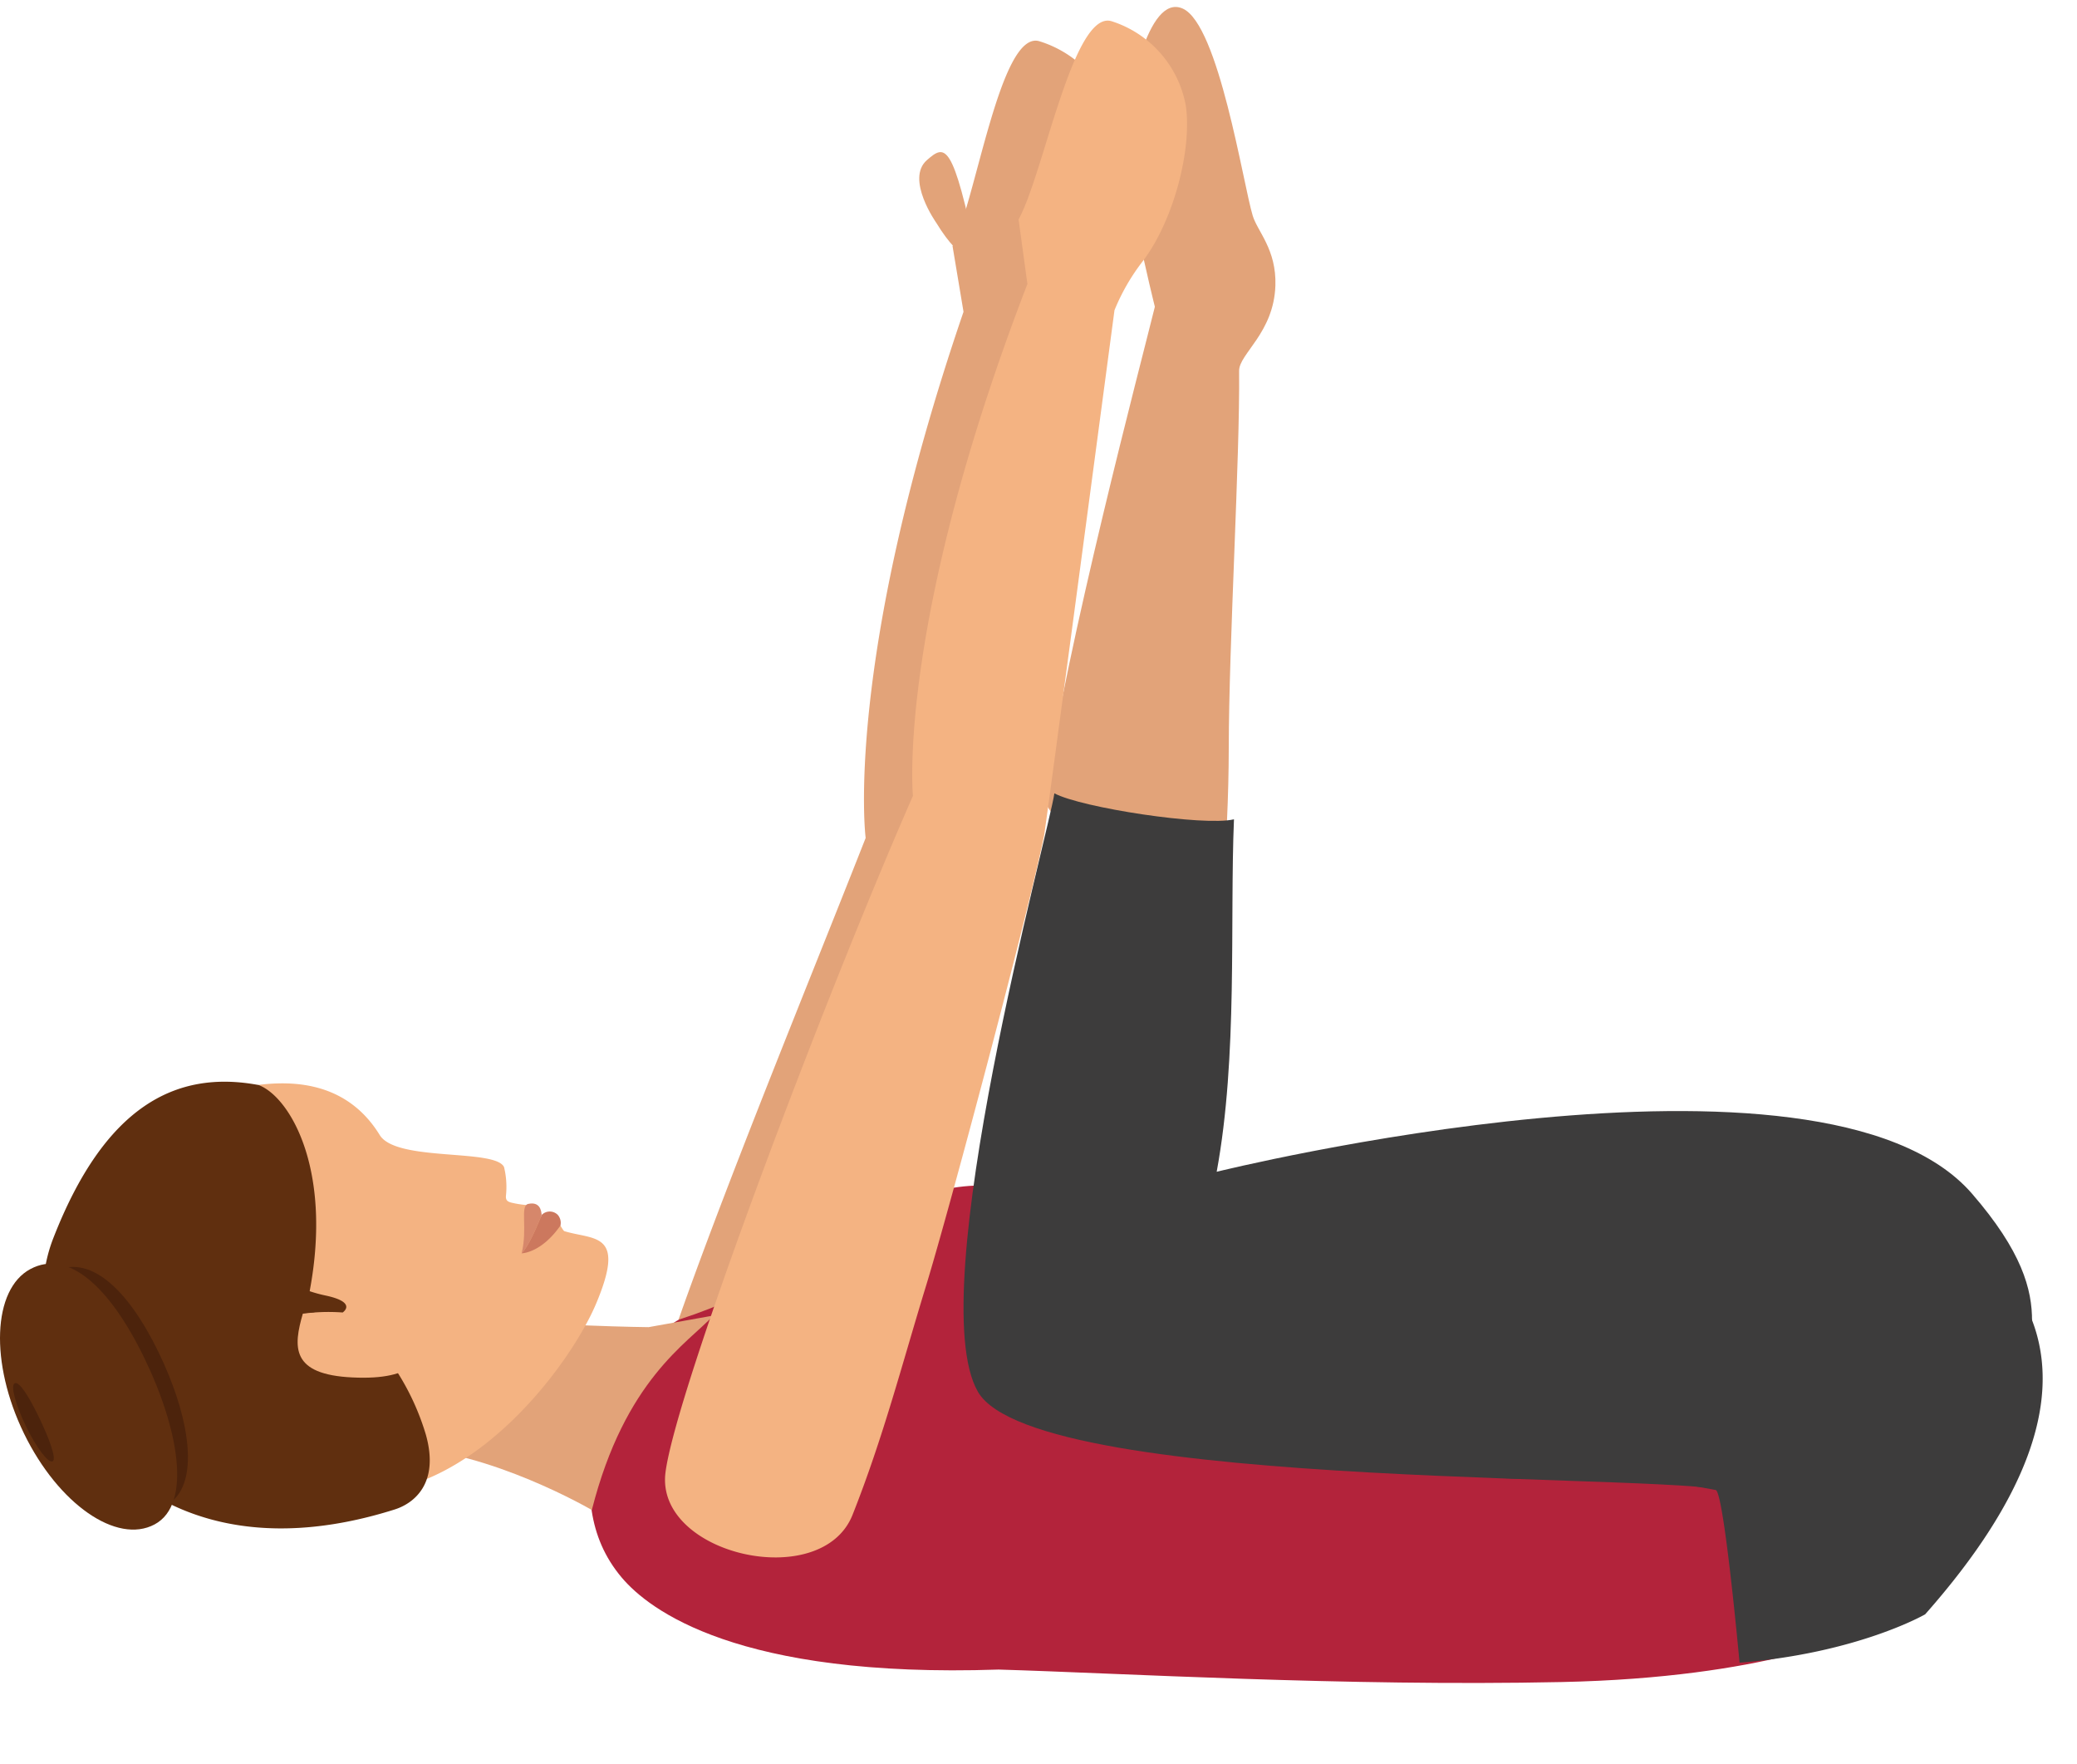
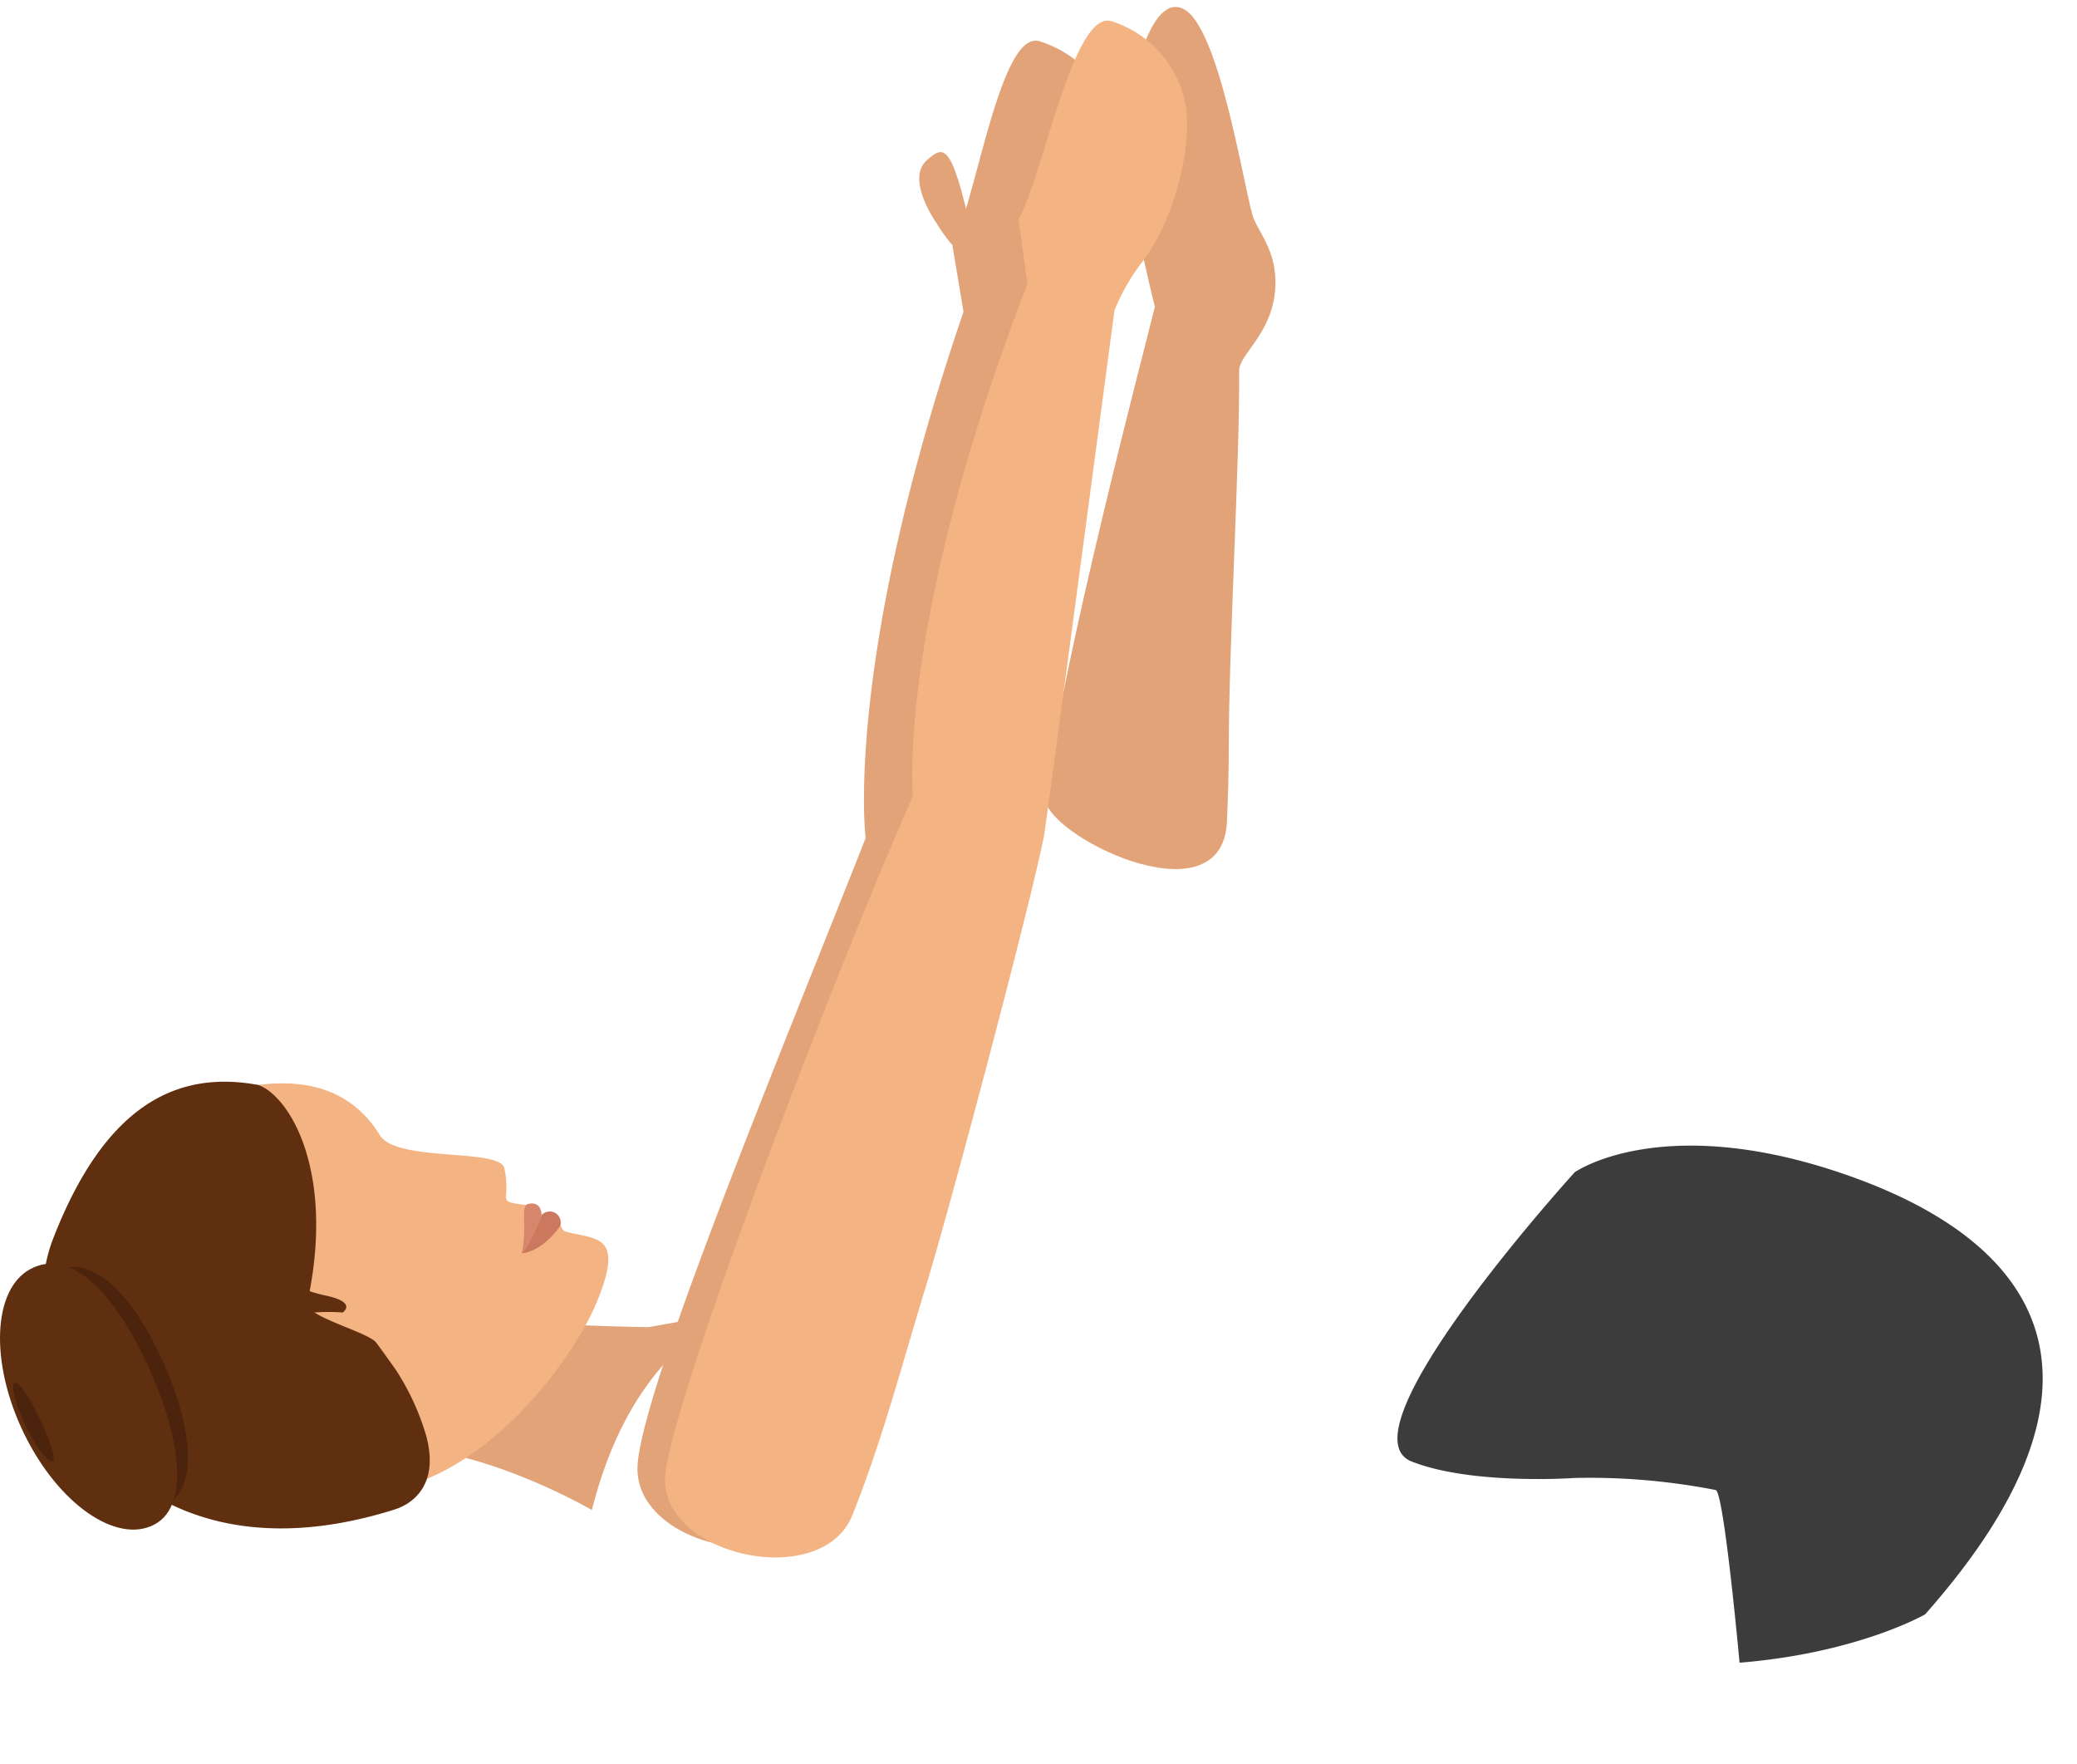
<svg xmlns="http://www.w3.org/2000/svg" width="163.871" height="139.187" viewBox="0 0 163.871 139.187">
  <g id="Happy_Baby_Pose_img" data-name="Happy Baby Pose img" transform="translate(-860.553 -416.201)">
    <path id="Path_30070" data-name="Path 30070" d="M966.564,422.485c-2.893-1.29-6.86,11.585-9.266,14.9l.044,5.259c-13.724,25.94-14.119,39.789-14.119,39.789-8.91,15.138-23.825,39.394-25.476,45.889-1.648,6.473,10.991,11.254,14.207,5.335,3.2-5.9,4.655-5.781,7.354-11.873s11.944-29.243,13.773-34.811c.25-.765,10.8-41.319,10.8-41.319a16.646,16.646,0,0,1,2.782-3.706c2.815-2.982,4.921-8.441,4.862-11.934A8.831,8.831,0,0,0,966.564,422.485Z" transform="translate(-78.228 153.366) rotate(-9)" fill="#e2a379" />
    <g id="Group_6280" data-name="Group 6280" transform="translate(940.057 430.891)">
      <g id="Group_6279" data-name="Group 6279" transform="translate(0 0)">
        <path id="Path_30071" data-name="Path 30071" d="M973.648,441.263s-2.276-3.58-.491-4.982c1.49-1.173,2.117-1.422,3.562,7.986C976.719,444.267,975.53,444.727,973.648,441.263Z" transform="translate(-972.474 -435.705)" fill="#e2a379" />
      </g>
    </g>
-     <path id="Path_30072" data-name="Path 30072" d="M949.713,526.943c-10.682-1.877-14.645,6.309-26.89,10.259-1.534.5-6.32,6.3-6.862,9.6-.606,3.677-.552,7.545,2.219,10.813,2.137,2.52,9.1,7.942,29.722,7.244,9.518.276,27.289,1.346,44.4.985,16.278-.344,23.366-3.884,23.366-3.884l-3.955-22.309c-32.323-7.005-44.144-4.862-54.653-7.9C957.06,531.752,952.742,527.473,949.713,526.943Z" transform="translate(-8.562 -16.949)" fill="#b3233b" />
    <g id="Group_6295" data-name="Group 6295" transform="translate(860.553 501.535)">
      <g id="Group_6281" data-name="Group 6281" transform="translate(31.631 18.447)">
        <path id="Path_30073" data-name="Path 30073" d="M917.546,539.737s-7.958-.077-14.88-.842L898,549.238c7.077.245,15.067,4.924,15.067,4.924,2.615-10.29,7.557-13.149,9.591-15.341Z" transform="translate(-898.004 -538.821)" fill="#e2a379" />
      </g>
      <g id="Group_6294" data-name="Group 6294" transform="translate(0 0)">
        <g id="Group_6290" data-name="Group 6290" transform="translate(5.417 0.13)">
          <g id="Group_6289" data-name="Group 6289">
            <g id="Group_6288" data-name="Group 6288">
              <g id="Group_6287" data-name="Group 6287">
                <g id="Group_6286" data-name="Group 6286">
                  <g id="Group_6285" data-name="Group 6285">
                    <g id="Group_6284" data-name="Group 6284">
                      <g id="Group_6283" data-name="Group 6283">
                        <g id="Group_6282" data-name="Group 6282">
                          <path id="Path_30074" data-name="Path 30074" d="M891.511,521.213c-2.817-4.586-7.615-4.306-10.469-3.823-8.839,1.5-11.4,5.917-13.748,11.965-3.105,8,16.791,19.214,20.609,19.9,9.937,1.774,18.5-9.579,20.679-14.742,2.394-5.679-.146-5-2.5-5.717-.092-.031-.312-.444-.312-.444a6.657,6.657,0,0,1-2.725-1.623,7.756,7.756,0,0,1-1.18-.193c-.259-.079-.412-.162-.4-.5a6.584,6.584,0,0,0-.148-2.3C900.614,522.262,892.823,523.342,891.511,521.213Z" transform="translate(-866.967 -517.134)" fill="#f4b382" />
                        </g>
                      </g>
                    </g>
                  </g>
                </g>
              </g>
            </g>
          </g>
        </g>
        <g id="Group_6291" data-name="Group 6291" transform="translate(41.155 9.606)">
          <path id="Path_30075" data-name="Path 30075" d="M909.28,532.284s.547-.422,1.579-3.021c-.024-.381-.155-1.07-1.057-.877C909.129,528.526,909.77,530.345,909.28,532.284Z" transform="translate(-909.28 -528.352)" fill="#d6876b" />
          <path id="Path_30076" data-name="Path 30076" d="M909.28,532.4s1.531,0,3.063-2.193a.961.961,0,0,0-.213-.842.889.889,0,0,0-1.272.013C909.827,531.977,909.28,532.4,909.28,532.4Z" transform="translate(-909.28 -528.468)" fill="#cc785e" />
        </g>
        <path id="Path_30077" data-name="Path 30077" d="M865.358,529.366c-3.79,9.762,5.22,28.223,26.952,21.359,1.452-.459,3.557-1.987,2.461-5.895a19.693,19.693,0,0,0-2.333-5.063q-.715-1.021-1.573-2.19c-.62-.849-5.682-2.094-5.452-3.148,2.211-10.154-1.274-16.2-3.836-17.187C875.007,516.011,869.4,518.956,865.358,529.366Z" transform="translate(-861.169 -516.979)" fill="#602f0f" />
        <g id="Group_6292" data-name="Group 6292" transform="translate(23.479 17.996)">
-           <path id="Path_30078" data-name="Path 30078" d="M892.7,543.622c4.9.23,5.8-1.5,6.574-4.17l-7.288-1.165-3.21.267C888,541.216,887.8,543.4,892.7,543.622Z" transform="translate(-888.352 -538.287)" fill="#f4b382" />
-         </g>
+           </g>
        <path id="Path_30079" data-name="Path 30079" d="M873.983,553.092c-2.834,1.52-7.13-1.365-9.6-6.444s-2.183-10.429.653-11.95,5.873,1.2,8.346,6.277S876.817,551.575,873.983,553.092Z" transform="translate(-860.887 -519.667)" fill="#4c230c" />
        <g id="Group_6293" data-name="Group 6293" transform="translate(22.147 15.506)">
          <path id="Path_30080" data-name="Path 30080" d="M890.287,536.694a11.051,11.051,0,0,1-2.125-.682,8.849,8.849,0,0,1-1.3-.675l-.085,3.23c.414.166.834.328,1.256.493,0,0,.024-.343.053-.95,0,.029,0,.056,0,.086a15.278,15.278,0,0,1,3.577-.158S892.881,537.237,890.287,536.694Z" transform="translate(-886.775 -535.338)" fill="#602f0f" />
        </g>
        <path id="Path_30081" data-name="Path 30081" d="M872.753,554.543c-2.987,1.6-7.6-1.606-10.307-7.17s-2.483-11.37.5-12.971,6.263,1.405,8.971,6.967S875.74,552.944,872.753,554.543Z" transform="translate(-860.553 -519.62)" fill="#602f0f" />
        <path id="Path_30082" data-name="Path 30082" d="M864.9,551.3c-.333.179-1.271-1.054-2.1-2.754s-1.233-3.221-.9-3.4,1.051.891,1.878,2.59S865.235,551.126,864.9,551.3Z" transform="translate(-860.746 -521.354)" fill="#4c230c" />
      </g>
    </g>
    <path id="Path_30083" data-name="Path 30083" d="M1032.729,559.924c16.3-18.429,9.32-29.579-7.086-34.964-13.945-4.577-20.561.087-20.561.087s-18.671,20.526-12.869,22.819c4.753,1.881,12.869,1.3,12.869,1.3a51.876,51.876,0,0,1,11.123.952c.652.152,1.882,13.622,1.882,13.622C1027.45,562.979,1032.729,559.924,1032.729,559.924Z" transform="translate(-20.286 -16.371)" fill="#3d3c3c" />
    <path id="Path_30084" data-name="Path 30084" d="M981.7,438.1s-2.451-3.461-.739-4.952c1.428-1.244,2.042-1.524,3.956,7.8C984.92,440.947,983.755,441.465,981.7,438.1Z" transform="translate(-47.274 -4.318)" fill="#e2a379" />
    <g id="Group_6296" data-name="Group 6296" transform="matrix(0.978, -0.208, 0.208, 0.978, 913.825, 424.733)">
-       <path id="Path_30085" data-name="Path 30085" d="M30.338.221c2.27,2.13-.006,14.626-.105,17.246-.05,1.3.91,3.124-.1,5.786-1.333,3.5-4.473,4.167-4.9,5.434-2.165,6.5-7.744,20.009-10.45,27.83q-.937,2.706-2.047,5.5c-3,7.55-14.221-3.962-12.911-6.561,5.26-10.426,18.506-30.2,20.768-33.712,0,0,1.012-11.849,2.479-14.51C23.96,5.623,28.067-1.907,30.338.221Z" transform="translate(10.672 4.128) rotate(-7)" fill="#e2a379" />
-       <path id="Path_30086" data-name="Path 30086" d="M23.354,32.293C27.907,24.231,30.744,14,33.7,6.445,31.258,6.207,22.574,1.639,20.969-.11,19.676,2.485-1.824,33.818-.112,42.571c1.782,9.105,52.657,24.781,53.7,26.946,0,0,21.925,7.988,24.045,1.635.727-5.335,5.984-6.691,1.507-17.821C72.429,36.665,23.354,32.293,23.354,32.293Z" transform="translate(-2.78 61.764) rotate(-7)" fill="#3d3c3c" />
+       <path id="Path_30085" data-name="Path 30085" d="M30.338.221c2.27,2.13-.006,14.626-.105,17.246-.05,1.3.91,3.124-.1,5.786-1.333,3.5-4.473,4.167-4.9,5.434-2.165,6.5-7.744,20.009-10.45,27.83q-.937,2.706-2.047,5.5c-3,7.55-14.221-3.962-12.911-6.561,5.26-10.426,18.506-30.2,20.768-33.712,0,0,1.012-11.849,2.479-14.51C23.96,5.623,28.067-1.907,30.338.221" transform="translate(10.672 4.128) rotate(-7)" fill="#e2a379" />
    </g>
    <path id="Path_30087" data-name="Path 30087" d="M972.825,421.7c-2.855-1.342-7.185,11.123-9.683,14.3l-.107,5.139c-14.45,24.956-15.238,38.474-15.238,38.474-9.334,14.541-25.8,43.369-27.634,49.668-1.828,6.277,10.669,11.3,14.052,5.612,3.361-5.676,5.687-11.069,8.557-16.944s12.766-28.234,14.753-33.622c.273-.742,11.97-40.064,11.97-40.064a16.33,16.33,0,0,1,2.884-3.542c2.9-2.834,5.159-8.107,5.2-11.523A8.607,8.607,0,0,0,972.825,421.7Z" transform="translate(-78.574 153.546) rotate(-9)" fill="#f4b382" />
  </g>
</svg>